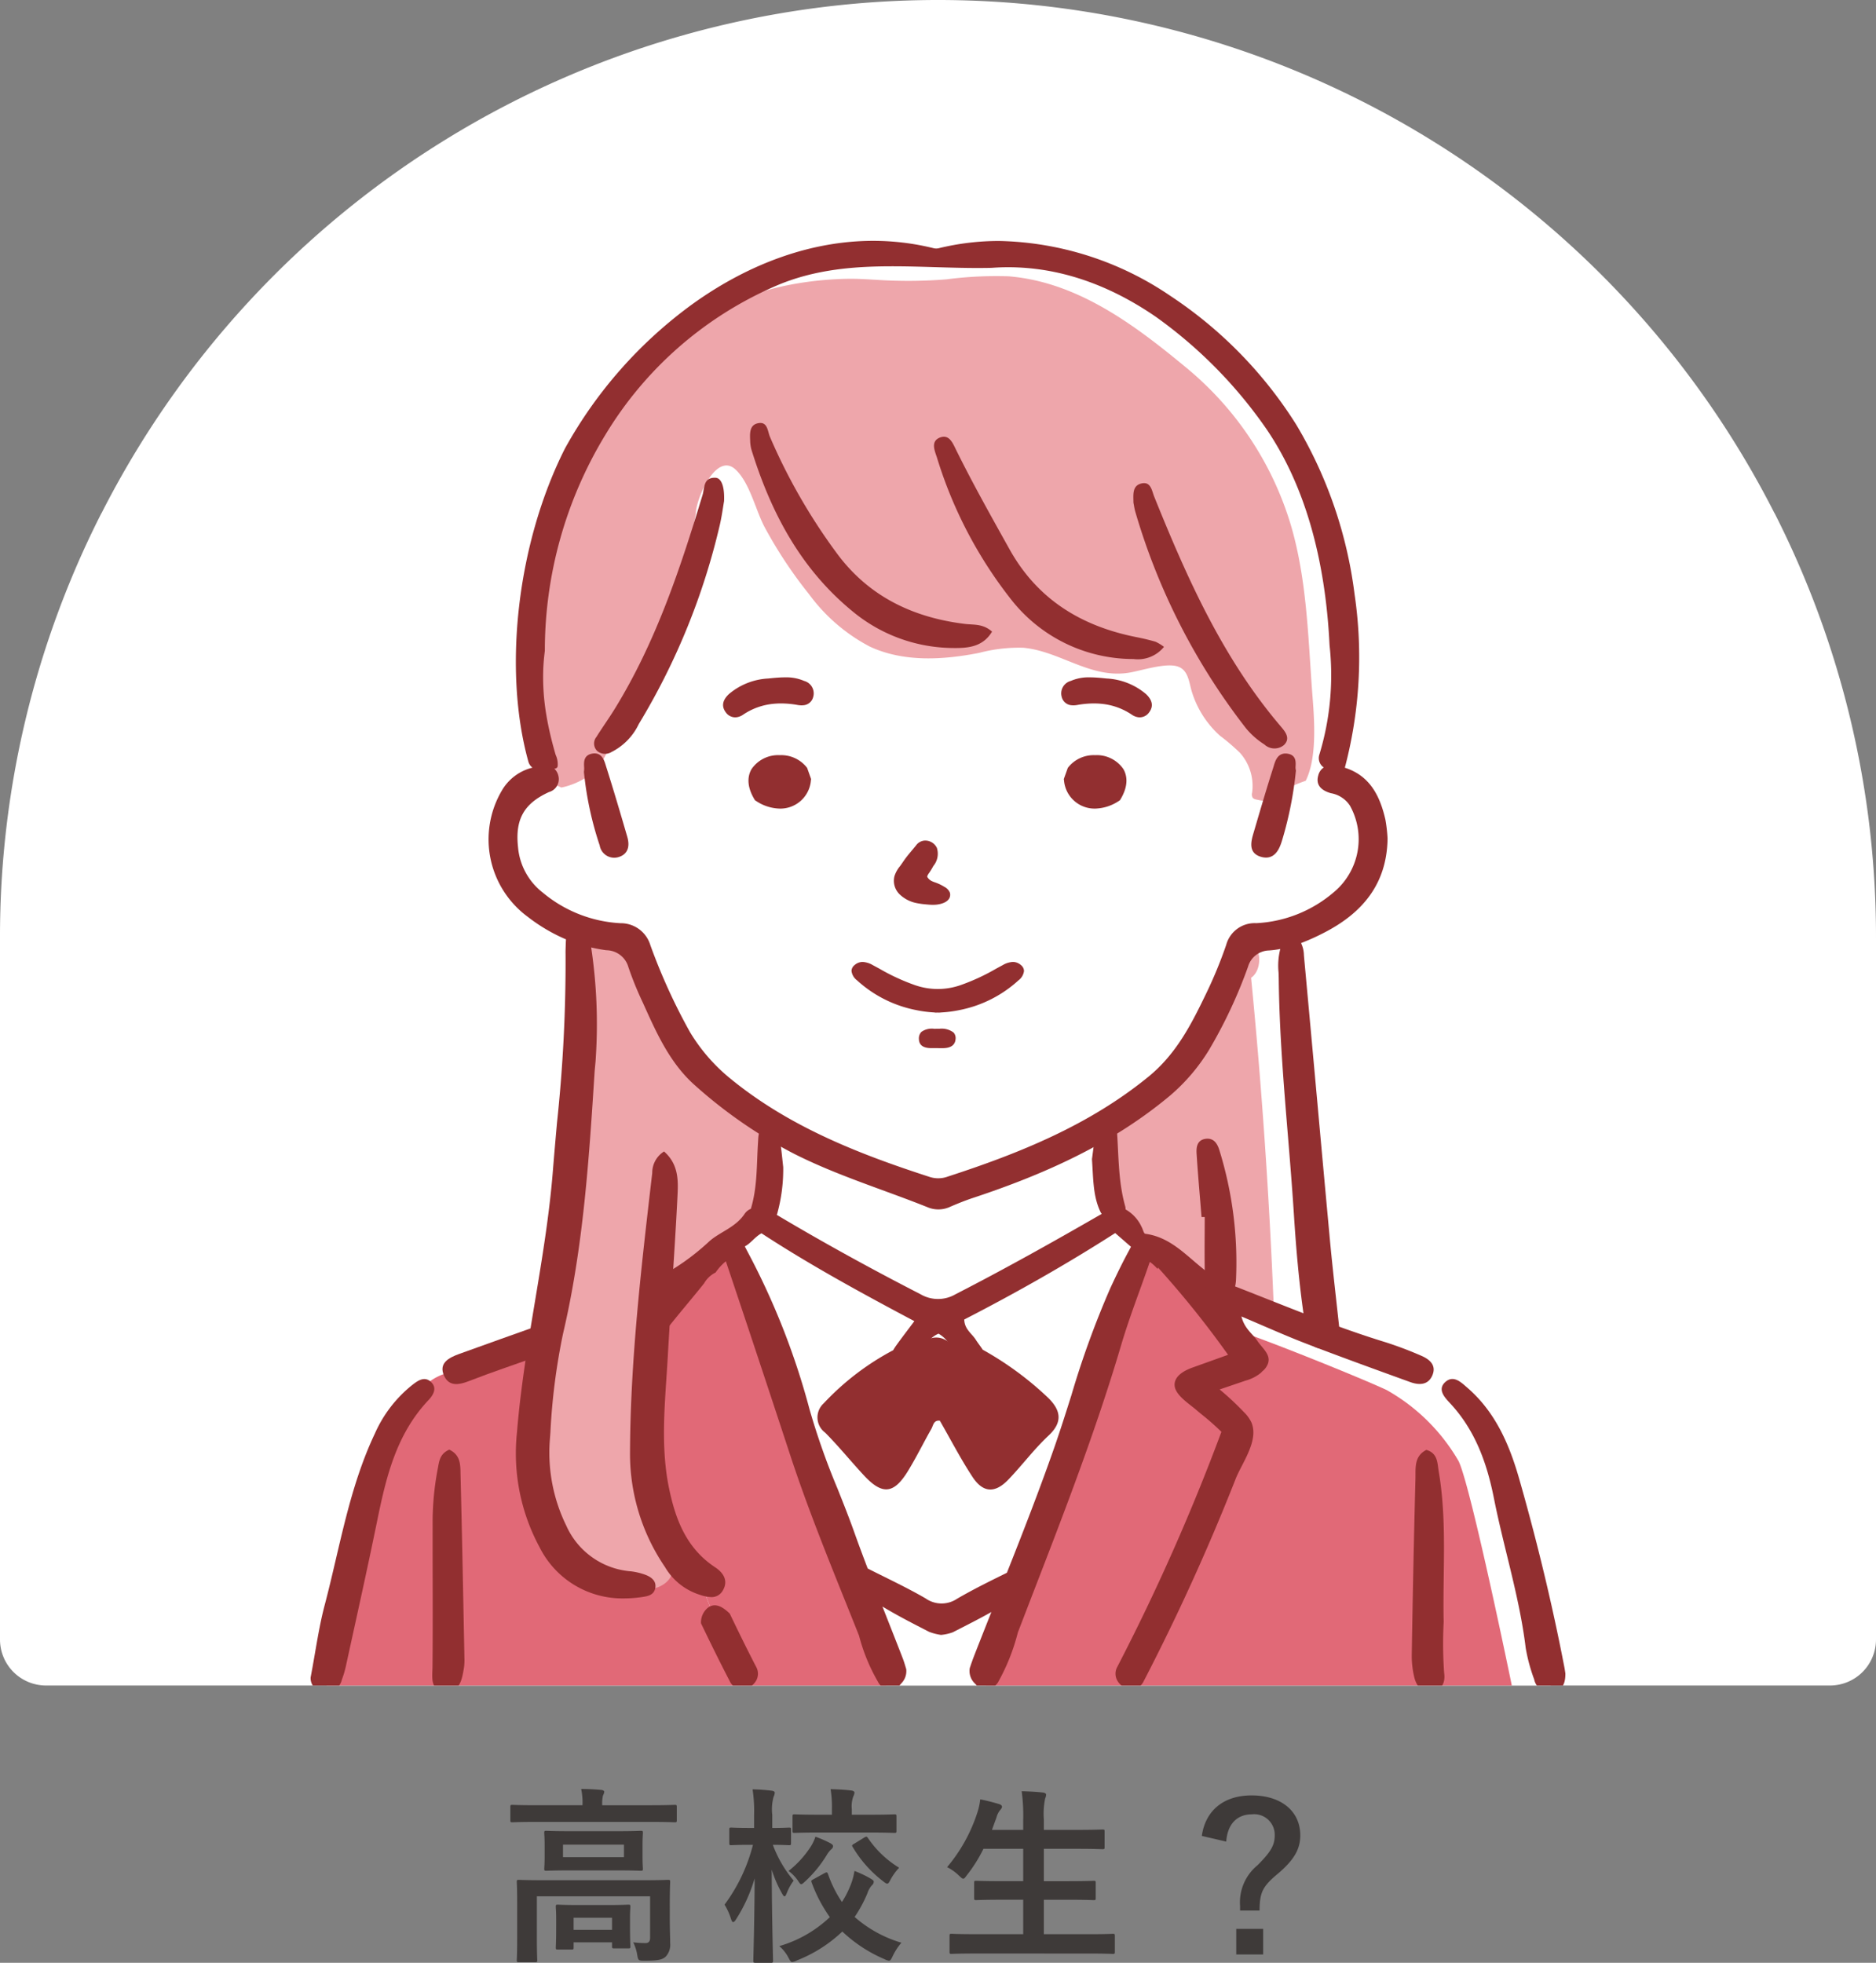
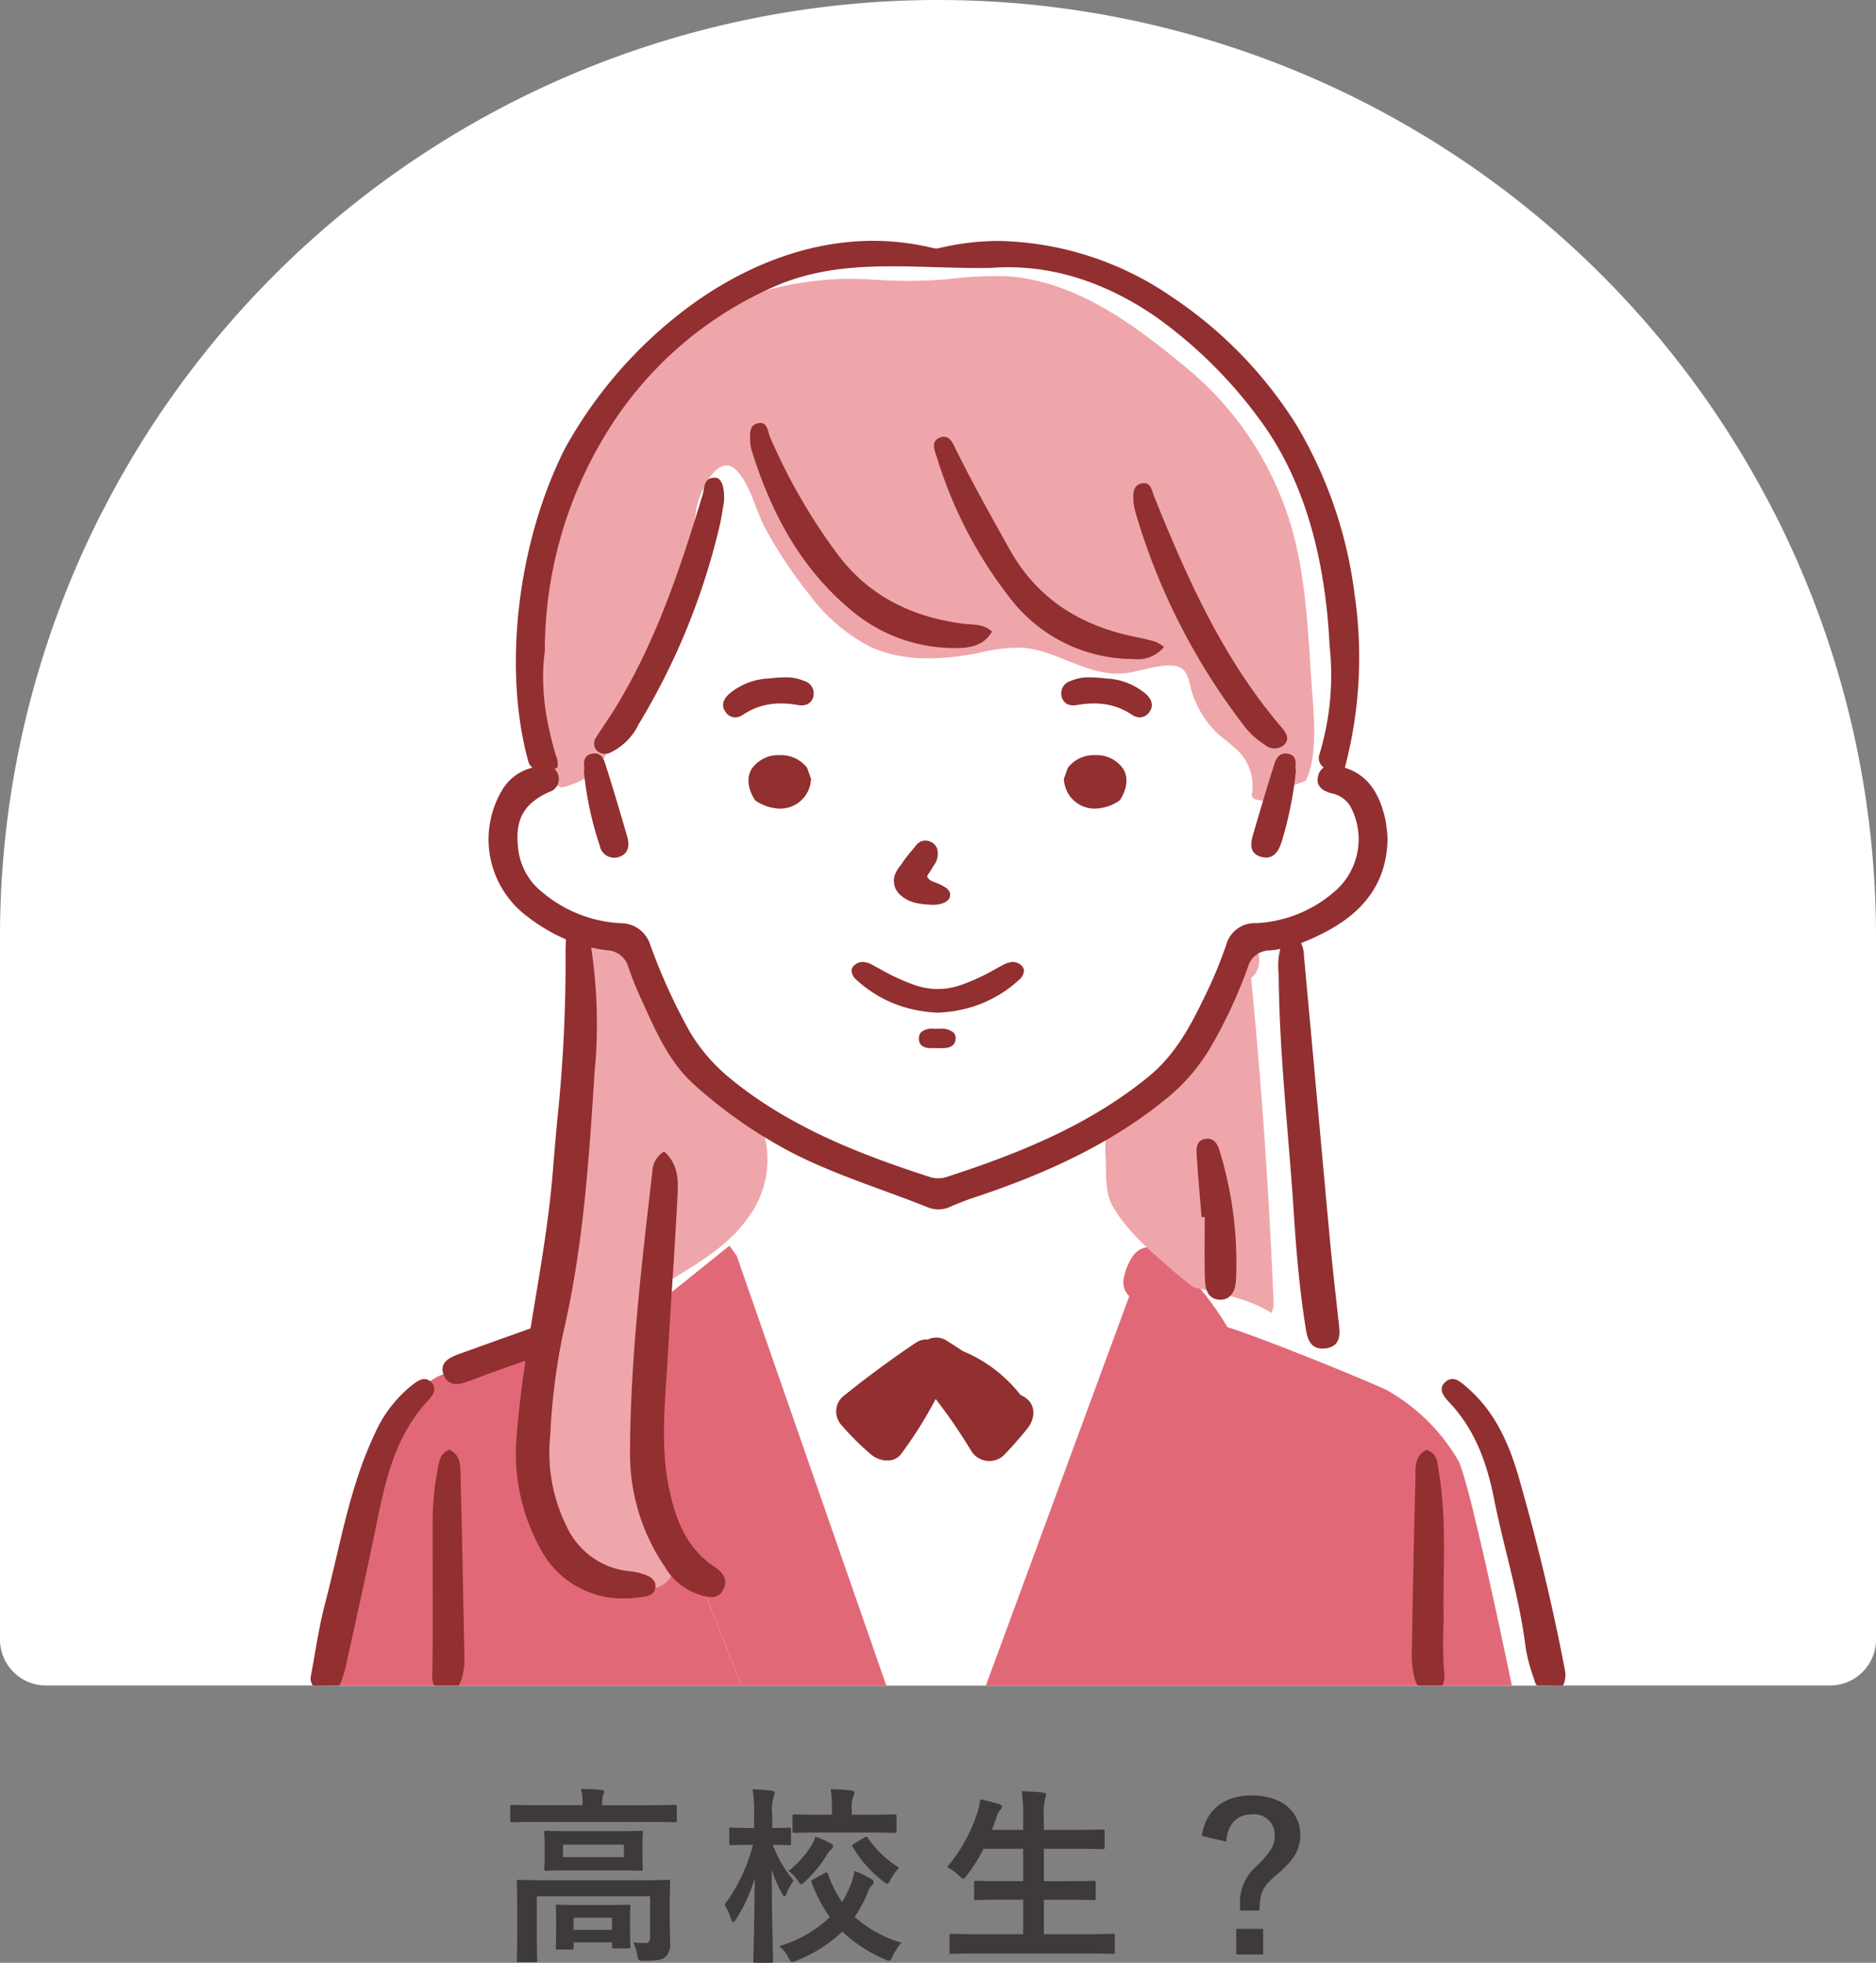
<svg xmlns="http://www.w3.org/2000/svg" viewBox="0 0 227.824 238.369">
  <rect x="0" y="0" width="227.824" height="238.369" fill="#808080" stroke="none" />
  <defs>
    <style>
      .cls-1 {
        fill: none;
      }

      .cls-2 {
        fill: #fff;
      }

      .cls-3 {
        clip-path: url(#clip-path);
      }

      .cls-4 {
        fill: #e16977;
      }

      .cls-5 {
        fill: #922f30;
      }

      .cls-6 {
        fill: #eea6ab;
      }

      .cls-7 {
        fill: #3e3a39;
      }
    </style>
    <clipPath id="clip-path">
      <path class="cls-1" d="M215.497,62.304h-.011a113.95,113.95,0,0,0-203.148,0h-.011A113.428,113.428,0,0,0,0,113.892V199.106a5.589,5.589,0,0,0,5.589,5.589H222.235a5.589,5.589,0,0,0,5.589-5.589V113.892A113.428,113.428,0,0,0,215.497,62.304Z" />
    </clipPath>
  </defs>
  <g id="レイヤー_2" data-name="レイヤー 2">
    <g id="レイヤー_1-2" data-name="レイヤー 1">
      <path class="cls-2" d="M215.497,62.304h-.011a113.95,113.95,0,0,0-203.148,0h-.011A113.428,113.428,0,0,0,0,113.892V199.106a5.589,5.589,0,0,0,5.589,5.589H222.235a5.589,5.589,0,0,0,5.589-5.589V113.892A113.428,113.428,0,0,0,215.497,62.304Z" />
      <g class="cls-3">
        <g id="女の子_ロングヘア" data-name="女の子　ロングヘア">
          <path id="白" class="cls-2" d="M112.482,30.909s-11.101.779-14.855,1.246S86.445,35.581,83.97,37.995s-7.747,7.709-9.744,11.446-4.473,6.24-5.591,9.232-3.754,11.869-4.073,16.463-.799,11.057,0,13.159,1.997,4.361,1.278,5.84-1.442.779-3.157,2.647-2.194,3.27-2.034,6.229-.324,2.881,2.034,5.45,7.23,5.012,7.23,5.012a76.637,76.637,0,0,1,.878,12.975c-.319,5.217-1.358,16.429-1.677,18.921s-2.96,18.091-2.96,18.091-7.423,2.354-8.861,2.916a20.808,20.808,0,0,0-6.709,3.365C47.71,172,44.835,182.044,43.637,185.393s-3.99,19.432-3.99,19.432H188.355s-6.31-26.752-7.587-29.866-5.431-6.729-8.785-8.582-11.101-3.94-11.101-3.94l-2.636-19.637s-2.02-29.666-1.928-29.666a14.319,14.319,0,0,0,6.8-3.251c2.556-2.511,3.993-5.694,3.833-7.801a12.257,12.257,0,0,0-1.906-5.689,5.947,5.947,0,0,0-3.285-1.854s1.518-9.748,1.837-12.707-.513-9.344-.935-12.458-1.94-12.653-7.051-18.006-6.709-8.312-9.664-11.115-10.383-7.008-12.779-7.709a46.692,46.692,0,0,0-9.424-1.635c-2.636-.078-6.549.311-8.386.389A6.868,6.868,0,0,1,112.482,30.909Z" />
          <g id="塗り">
            <g>
              <path class="cls-4" d="M65.45,162.438s-7.438,3.511-9.045,3.841-4.18.483-6.181,3.658-7.909,20.944-8.672,25.02-1.906,9.869-1.906,9.869h50.45L85.131,192.343l-2.317-2.431s-3.155,3.132-5.247,3.107-5.045-.29-7.237-2.294A17.957,17.957,0,0,1,65.09,180.451c-.572-4.367.638-13.759.605-14.172S65.45,162.438,65.45,162.438Z" />
              <path class="cls-4" d="M88.588,151.279l-9.54,7.664s-.617,19.465.241,23.088,5.675,9.892,5.843,10.312,4.965,12.482,4.965,12.482h17.58L89.485,152.558Z" />
              <path class="cls-4" d="M183.638,204.896s-4.988-24.323-6.502-27.449a23.258,23.258,0,0,0-8.728-8.629c-2.638-1.256-14.944-6.266-19.343-7.641a36.547,36.547,0,0,0-7.601-9.046,2.595,2.595,0,0,0-3.949.496,7.396,7.396,0,0,0-1.04,2.569,2.383,2.383,0,0,0,.664,2.217l-17.486,47.482Z" />
            </g>
            <path class="cls-5" d="M124.288,169.596c-.128-.07-.251-.145-.378-.216a17.315,17.315,0,0,0-7.018-5.311c-.648-.444-1.308-.874-1.985-1.286a2.292,2.292,0,0,0-2.234-.103,2.275,2.275,0,0,0-1.504.423q-4.605,3.096-8.904,6.579a2.452,2.452,0,0,0,0,3.467,30.889,30.889,0,0,0,3.546,3.513c.946.798,2.65,1.086,3.556,0a49.582,49.582,0,0,0,4.263-6.762,66.468,66.468,0,0,1,4.336,6.331,2.577,2.577,0,0,0,3.949.496c1.016-1.054,1.969-2.139,2.882-3.28C125.756,172.248,125.843,170.441,124.288,169.596Z" />
            <g>
              <path class="cls-6" d="M92.993,138.59c-.748-3.076-3.031-3.808-5.454-5.428-5.818-3.89-7.865-11.392-9.628-17.652a2.336,2.336,0,0,0-2.723-1.696c-.914-2.469-5.222-2.296-4.877.614,1.961,16.517-1.609,32.78-4.157,49.035-1.047,6.678-2.749,14.158-.214,20.704,2.018,5.21,7.248,9.467,13.178,8.787,1.458-.167,3.064-1.454,2.425-3.103a53.775,53.775,0,0,1-3.529-24.548,44.031,44.031,0,0,1,1.034-6.359c.57-2.333,1.808-3.153,3.83-4.38,2.95-1.79,5.896-3.772,7.904-6.596A11.786,11.786,0,0,0,92.993,138.59Z" />
              <path class="cls-6" d="M151.936,118.746c1.579-1.08,1.267-4.642-.967-4.589-.061.001-.116.016-.176.02a1.562,1.562,0,0,1-.431,1.181,10.476,10.476,0,0,0-.819.896,26.307,26.307,0,0,1-6.621,13.233c-.015.039-.027.08-.042.12l-.288.238a28.369,28.369,0,0,1-4.939,4.182q-.933.732-1.897,1.422a4.664,4.664,0,0,0-1.092,1.435c-.651,1.41-.389,3.241-.357,4.764.036,1.721-.006,3.377.825,4.844,1.797,3.171,4.998,5.811,7.557,8.029q1.114.965,2.271,1.827a1.583,1.583,0,0,1,.266.035c2.841.702,6.501,1.317,9.167,3.073a2.51,2.51,0,0,0,.274-1.212Q153.86,138.441,151.936,118.746Z" />
              <path class="cls-6" d="M159.301,83.341c-.458-6.571-.674-13.234-2.534-19.556a39.386,39.386,0,0,0-12.604-19.048c-6.26-5.19-13.255-10.503-21.701-11.183a46.86,46.86,0,0,0-7.533.371,57.265,57.265,0,0,1-7.438.119c-1.404-.069-2.807-.19-4.212-.187l-.124.001C98.624,33.89,91.907,34.87,88.078,37.474c-2.828,1.923-6.184,3.576-8.704,5.877-2.715,2.479-4.964,6.066-7.078,9.054a69.408,69.408,0,0,0-5.239,8.553,87.191,87.191,0,0,0-3.444,14.995c-.24,3.069-.411,6.142-.43,9.222-.001.13.002.26.002.39.413,1.628.843,3.252,1.307,4.867.363,1.263.701,2.683,1.079,4.128.88.333,1.746.698,2.605,1.082,2.102-.43,4.244-1.757,4.988-3.193a188.136,188.136,0,0,0,8.144-17.918A76.405,76.405,0,0,0,84.49,62.457c.01-1.876,2.465-7.573,4.795-5.47,1.775,1.602,2.472,4.994,3.602,7.086a53.812,53.812,0,0,0,5.376,8.103,21.501,21.501,0,0,0,7.371,6.35c4.081,1.901,8.847,1.634,13.268.764a18.959,18.959,0,0,1,5.377-.624c4.521.422,8.242,3.869,12.988,3.002,1.475-.269,4.215-1.16,5.67-.751,1.467.412,1.447,2.111,1.879,3.327A11.816,11.816,0,0,0,148.17,89.36a25.891,25.891,0,0,1,2.409,2.061,6.052,6.052,0,0,1,1.481,4.838.805.805,0,0,0,.072.629.714.714,0,0,0,.403.203,9.334,9.334,0,0,0,1.082.192,21.377,21.377,0,0,1,4.95-2.461C160.135,91.672,159.51,86.34,159.301,83.341Z" />
            </g>
          </g>
          <g id="アウトライン">
            <g>
              <path class="cls-5" d="M53.951,167.126c.653,1.378,1.982.996,3.12.553,2.658-1.035,5.37-1.934,8.057-2.896.049-.402.106-.785.15-1.124.12-.929.269-1.856.416-2.782-3.319,1.185-6.642,2.357-9.953,3.56C54.502,164.887,53.208,165.56,53.951,167.126Z" />
-               <path class="cls-5" d="M173.906,167.122c.607-1.276-.249-2.032-1.35-2.494a45.597,45.597,0,0,0-4.269-1.613c-6.569-2.012-12.863-4.695-19.252-7.159-3.763-1.451-5.721-5.459-9.954-6.021-.185-.025-.283-.561-.45-.844a4.651,4.651,0,0,0-1.94-2.112,1.416,1.416,0,0,0-.049-.396c-.848-3.02-.781-6.12-1.003-9.196-.047-.659-.27-1.337-1.132-1.367a1.318,1.318,0,0,0-1.366,1.2c-.25,1.339-.397,2.695-.532,3.656.166,2.406.124,4.44.997,6.325a2.535,2.535,0,0,0,.186.33c-.146.078-.296.161-.453.251-5.695,3.28-11.431,6.488-17.289,9.492a4.21,4.21,0,0,1-4.27-.001c-5.916-3.042-11.741-6.236-17.444-9.633.011-.03.024-.059.034-.089a20.181,20.181,0,0,0,.745-5.715c-.096-.828-.204-2.044-.387-3.249-.122-.802-.396-1.685-1.411-1.676-1.264.011-1.204,1.083-1.26,1.918-.176,2.648-.073,5.32-.824,7.915-.015.053-.027.105-.041.158a1.66,1.66,0,0,0-.776.631c-1.152,1.7-3.087,2.195-4.379,3.412a28.37,28.37,0,0,1-6.169,4.348q-.39,4.424-.859,8.84c1.997-2.842,4.318-5.452,6.491-8.167a3.289,3.289,0,0,1,1.405-1.328,6.33,6.33,0,0,1,1.245-1.36c2.561,7.625,5.192,15.552,7.824,23.569,1.975,6.015,4.381,12.004,6.708,17.795.542,1.349,1.093,2.724,1.641,4.104a22.413,22.413,0,0,0,2.317,5.63,1.586,1.586,0,0,0,2.181.678,1.608,1.608,0,0,0,.63-.513,2.113,2.113,0,0,0,.602-1.744c-.03-.092-.061-.197-.095-.312-.083-.278-.186-.624-.314-.956-.625-1.619-1.262-3.234-1.9-4.85-.192-.487-.386-.981-.579-1.472,1.839,1.107,3.761,2.093,5.679,3.076a6.743,6.743,0,0,0,1.436.368,5.779,5.779,0,0,0,1.423-.316c1.574-.806,3.157-1.6,4.693-2.465-.719,1.815-1.44,3.629-2.146,5.448-.125.324-.239.651-.342.947l-.137.41a2.089,2.089,0,0,0,.653,1.905,1.702,1.702,0,0,0,2.859-.324,24.834,24.834,0,0,0,2.326-5.897q.889-2.313,1.779-4.625c3.798-9.821,7.726-19.977,10.76-30.257.666-2.256,1.48-4.513,2.268-6.696.412-1.142.823-2.286,1.216-3.433.104.078.209.154.309.236a5.696,5.696,0,0,1,.632.62l.058-.167a116.585,116.585,0,0,1,8.507,10.596l-4.313,1.547c-1.917.689-2.24,1.596-2.173,2.236.096.914,1.176,1.761,2.044,2.44.237.185.452.354.614.499.072.066.276.234.547.457a31.165,31.165,0,0,1,2.474,2.176,256.503,256.503,0,0,1-12.648,28.548,1.704,1.704,0,0,0,.059,1.752,2.034,2.034,0,0,0,1.676.942h.001a1.608,1.608,0,0,0,1.453-.919c2.76-5.325,5.368-10.81,7.751-16.304,1.191-2.745,2.351-5.548,3.447-8.334.179-.454.445-.971.727-1.519.88-1.709,1.878-3.646,1.178-5.305a4.34,4.34,0,0,0-.923-1.267,33.979,33.979,0,0,0-2.938-2.741l3.166-1.077a4.932,4.932,0,0,0,1.839-.938,2.097,2.097,0,0,0,.166-.176,1.984,1.984,0,0,0,.438-.459c.965-1.374-.359-2.242-1.019-3.242-.574-.87-1.569-1.466-1.943-2.971,2.813,1.186,5.319,2.321,7.886,3.308,4.18,1.607,8.395,3.131,12.608,4.658C172.278,168.215,173.373,168.243,173.906,167.122Zm-59.93-5.157a3.779,3.779,0,0,1,1.503,1.624c-.309.82.54,1.252,1.169,1.692.401.574.838,1.115,1.458,1.118,1.332,1.024,2.678,2.031,3.993,3.076.987.784,2.242,1.337,2.726,2.688a25.43,25.43,0,0,1-4.38,4.47,55.102,55.102,0,0,1-4.054-7.876c-.477-1.112-.836-2.384-2.348-2.448-1.669-.071-2.053,1.279-2.569,2.46a49.369,49.369,0,0,1-4.162,7.965,33.496,33.496,0,0,1-4.278-4.67,6.589,6.589,0,0,1,2.332-2.29c1.467-1.14,2.947-2.265,4.426-3.391a2.496,2.496,0,0,0,1.337-1.019c.135-.103.27-.205.405-.309.547-.42,1.13-.875.835-1.565A3.186,3.186,0,0,1,113.976,161.966Zm23.129-10.089c-.724,1.332-1.449,2.793-2.282,4.599a110.142,110.142,0,0,0-4.716,12.982c-.656,2.074-1.334,4.219-2.063,6.307-1.785,5.115-3.783,10.235-5.764,15.24-2.043,1.007-4.09,2.013-6.047,3.153a3.369,3.369,0,0,1-3.828-.041c-2.167-1.253-4.447-2.331-6.694-3.459-.11-.055-.224-.116-.339-.178-.553-1.452-1.099-2.908-1.616-4.363-.638-1.795-1.354-3.593-2.046-5.332a86.779,86.779,0,0,1-3.408-9.661A89.463,89.463,0,0,0,90.72,151.89l-.127-.246c-.045-.089-.093-.181-.143-.273.76-.399,1.207-1.143,2.027-1.594,5.923,3.871,12.175,7.276,18.564,10.668-.875,1.169-1.533,2.026-2.164,2.9a6.675,6.675,0,0,0-.41.632,31.988,31.988,0,0,0-8.434,6.449,2.303,2.303,0,0,0,.176,3.562c1.654,1.663,3.127,3.494,4.726,5.211,2.217,2.38,3.615,2.248,5.329-.552,1.02-1.666,1.879-3.423,2.844-5.122.231-.406.257-1.077,1.029-.987,1.311,2.28,2.517,4.619,3.957,6.814,1.276,1.945,2.722,2.03,4.335.364,1.685-1.74,3.129-3.71,4.897-5.36,1.792-1.672,1.481-3.107-.034-4.597a39.107,39.107,0,0,0-7.953-5.846c-.258-.412-.593-.819-.836-1.208-.469-.751-1.37-1.259-1.405-2.457,6.237-3.208,12.383-6.683,18.332-10.5.694.603,1.324,1.152,1.92,1.67-.045.083-.089.166-.131.246Z" />
              <path class="cls-5" d="M77.495,166.348c.017-.002.034-.003.051-.005.009-.023.013-.041.022-.064l-.035.009C77.52,166.308,77.507,166.327,77.495,166.348Z" />
              <path class="cls-5" d="M52.337,167.827c-.799-.746-1.616-.134-2.268.367a15.593,15.593,0,0,0-4.535,5.884c-3.153,6.654-4.261,13.873-6.112,20.884-.714,2.705-1.079,5.497-1.7,8.758a1.698,1.698,0,0,0,1.477,1.76,1.973,1.973,0,0,0,2.317-1.49,12.356,12.356,0,0,0,.493-1.661c1.262-5.802,2.562-11.597,3.751-17.413,1.097-5.371,2.296-10.67,6.285-14.891C52.614,169.422,53.131,168.569,52.337,167.827Z" />
              <path class="cls-5" d="M189.984,202.496c-1.482-7.697-3.327-15.318-5.479-22.858-1.182-4.139-2.87-8.137-6.314-11.112-.73-.631-1.66-1.572-2.649-.706-1.026.899-.119,1.872.536,2.572,3.093,3.305,4.51,7.347,5.351,11.587,1.204,6.068,3.106,11.993,3.854,18.154a21.128,21.128,0,0,0,1.031,3.821,1.946,1.946,0,0,0,2.287,1.527c1.242-.212,1.509-1.179,1.501-2.251C190.063,202.984,190.03,202.739,189.984,202.496Z" />
              <path class="cls-5" d="M175.322,196.979c-.134-6.095.435-12.213-.602-18.277-.172-1.005-.089-2.211-1.504-2.621-1.509.778-1.289,2.213-1.322,3.477q-.275,10.636-.445,21.273a10.999,10.999,0,0,0,.321,2.933c.263,1.007.911,1.856,2.175,1.643,1.267-.213,1.587-1.184,1.433-2.252A50.292,50.292,0,0,1,175.322,196.979Z" />
              <path class="cls-5" d="M54.561,176.051c-1.214.532-1.23,1.498-1.409,2.371a34.563,34.563,0,0,0-.612,6.893c-.014,5.69.04,11.381-.016,17.071-.013,1.361-.355,2.915,1.588,3.008,1.776.086,1.995-1.485,2.225-2.806a6.473,6.473,0,0,0,.064-1.234c-.147-7.422-.283-14.844-.472-22.265C55.902,177.979,55.982,176.724,54.561,176.051Z" />
-               <path class="cls-5" d="M88.624,195.965c-.802-.782-1.736-1.386-2.639-.729a2.282,2.282,0,0,0-.853,1.907c1.139,2.378,2.305,4.741,3.512,7.07a1.608,1.608,0,0,0,1.453.919h.001a2.034,2.034,0,0,0,1.676-.941,1.704,1.704,0,0,0,.059-1.752C90.726,200.305,89.667,198.14,88.624,195.965Z" />
            </g>
            <g>
              <path class="cls-5" d="M168.507,101.831a18.578,18.578,0,0,0-.263-2.299c-.66-2.877-1.887-5.331-4.925-6.296a52.508,52.508,0,0,0,1.18-21.079A53.003,53.003,0,0,0,157.43,51.592a51.689,51.689,0,0,0-15.329-15.679,38.282,38.282,0,0,0-20.76-6.649,30.888,30.888,0,0,0-7.329.879,1.335,1.335,0,0,1-.638-.001,30.584,30.584,0,0,0-7.338-.894c-7.348,0-14.921,2.647-21.902,7.654a53.855,53.855,0,0,0-15.517,17.55c-5.811,11.493-7.559,26.85-4.45,38.047a1.397,1.397,0,0,0,.495.729,5.904,5.904,0,0,0-3.743,2.827,11.682,11.682,0,0,0,3.184,15.296,20.863,20.863,0,0,0,4.631,2.729c-.015.191-.022.381-.027.557l-.013.415c-.009.26-.019.52-.012.779a183.495,183.495,0,0,1-1.042,20.54c-.171,1.933-.342,3.866-.496,5.8-.424,5.338-1.317,10.712-2.181,15.909-.861,5.183-1.752,10.543-2.181,15.879a23.988,23.988,0,0,0,2.749,13.952,11.23,11.23,0,0,0,10.258,6.205,15.1,15.1,0,0,0,2.226-.171c.573-.086,1.357-.203,1.546-1.007.176-.751-.22-1.319-1.177-1.685a7.809,7.809,0,0,0-1.757-.423,9.392,9.392,0,0,1-7.854-5.541,20.153,20.153,0,0,1-2.015-10.216l.083-1.114A77.266,77.266,0,0,1,68.381,161.94c2.467-10.487,3.163-21.357,3.835-31.866l.051-.546c.038-.394.076-.789.093-1.184a62.772,62.772,0,0,0-.566-13.281,18.532,18.532,0,0,0,1.843.338,2.816,2.816,0,0,1,2.681,2.065,40.669,40.669,0,0,0,1.75,4.301c1.641,3.643,3.28,7.366,6.361,10.071a57.685,57.685,0,0,0,12.033,8.296c5.255,2.653,10.896,4.351,16.337,6.539a3.395,3.395,0,0,0,2.648-.142c.881-.375,1.771-.738,2.68-1.039,8.697-2.881,16.944-6.553,23.992-12.46a23.064,23.064,0,0,0,4.734-5.571,58.514,58.514,0,0,0,4.711-10.065,2.724,2.724,0,0,1,2.576-1.969,11.724,11.724,0,0,0,1.34-.179,8.202,8.202,0,0,0-.213,2.829c.011.268.022.533.025.795.069,6.354.598,12.785,1.11,19.004.257,3.123.522,6.351.726,9.529.237,3.701.609,8.58,1.377,13.499l.026.172c.174,1.142.414,2.705,2.058,2.705a2.917,2.917,0,0,0,.367-.024c1.95-.243,1.769-1.822,1.623-3.091l-.308-2.799c-.272-2.456-.553-4.997-.784-7.498q-.751-8.128-1.485-16.259-.81-8.929-1.632-17.859l-.021-.251a3.518,3.518,0,0,0-.348-1.468,26.87,26.87,0,0,0,2.717-1.22C165.39,110.935,168.429,107.413,168.507,101.831Zm-15.958,10.283a3.579,3.579,0,0,0-3.639,2.643,53.568,53.568,0,0,1-2.469,5.979c-1.778,3.687-3.606,7.278-6.973,10.025-7.193,5.87-15.61,9.281-24.36,12.125a3.362,3.362,0,0,1-2.158.062c-8.754-2.832-17.227-6.164-24.389-12.07a21.697,21.697,0,0,1-4.765-5.528A71.655,71.655,0,0,1,78.98,114.785a3.738,3.738,0,0,0-3.631-2.667,16.027,16.027,0,0,1-9.433-3.715,7.829,7.829,0,0,1-3.008-5.548c-.37-3.395.766-5.299,3.77-6.668a1.625,1.625,0,0,0,1.133-1.97,1.689,1.689,0,0,0-.497-.869.502.502,0,0,0,.337-.129.404.404,0,0,0,.071-.165,2.703,2.703,0,0,0-.244-1.384q-.24-.823-.453-1.654c-.262-1.029-.488-2.067-.664-3.114a27.301,27.301,0,0,1-.385-5.676c.03-.718.093-1.435.19-2.172A50.461,50.461,0,0,1,73.49,52.852a45.01,45.01,0,0,1,20.524-18.04c4.908-2.177,10.034-2.47,14.4-2.47,1.712,0,3.461.052,5.152.102,1.694.05,3.445.102,5.162.102.584,0,1.149-.006,1.688-.018.668-.049,1.345-.074,2.013-.074,6.098,0,12.136,2.027,17.945,6.026A55.456,55.456,0,0,1,153.835,52.158c4.545,6.707,7.111,15.525,7.629,26.217A33.121,33.121,0,0,1,160.21,91.691a1.364,1.364,0,0,0,.549,1.512,1.629,1.629,0,0,0-.666.966c-.347,1.197.415,1.844,1.533,2.161a3.46,3.46,0,0,1,2.318,1.52,8.375,8.375,0,0,1-1.98,10.516A15.658,15.658,0,0,1,152.549,112.114Z" />
              <path class="cls-5" d="M123.978,117.198a1.473,1.473,0,0,0-.979-.375,2.708,2.708,0,0,0-1.231.387q-.362.193-.724.39l-.056.03a25.378,25.378,0,0,1-4.327,2.005,8.398,8.398,0,0,1-5.556,0,25.372,25.372,0,0,1-4.328-2.005q-.39-.211-.78-.42a2.707,2.707,0,0,0-1.231-.386,1.472,1.472,0,0,0-.979.375.952.952,0,0,0-.38.712,1.685,1.685,0,0,0,.674,1.147,14.854,14.854,0,0,0,7.188,3.614,14.453,14.453,0,0,0,2.248.287v.019l.326-.005.031-.001.053.002.17,0,.15-.008v-.006a14.465,14.465,0,0,0,2.248-.287,14.853,14.853,0,0,0,7.188-3.614,1.684,1.684,0,0,0,.674-1.147A.952.952,0,0,0,123.978,117.198Z" />
              <path class="cls-5" d="M114.049,124.94l-.186-.003c-.128.005-.261.005-.394.005h-.006a2.172,2.172,0,0,0-1.568.375,1.137,1.137,0,0,0-.302.872c.027,1.104,1.155,1.104,1.637,1.104.073,0,.146-.001.219-.002l.223-.002c.1,0,.203.002.309.005.114.003.231.005.346.005h.003c.474,0,1.584,0,1.709-1.041a1.042,1.042,0,0,0-.234-.861A2.403,2.403,0,0,0,114.049,124.94Z" />
              <path class="cls-5" d="M113.343,105.174a2.324,2.324,0,0,0,.431-2.207,1.57,1.57,0,0,0-1.323-.882c-.032-.002-.063-.003-.094-.003-.018,0-.035,0-.052.001a1.398,1.398,0,0,0-1.069.601l-.645.776c-.171.205-.364.437-.544.675-.145.19-.281.388-.401.562l-.015.022c-.101.147-.205.299-.342.483a3.586,3.586,0,0,0-.668,1.215,2.293,2.293,0,0,0,.614,2.178,4.099,4.099,0,0,0,2.11,1.085,9.454,9.454,0,0,0,1.161.157l.115.011c.099.009.199.017.3.024.132.008.254.012.371.012.06,0,.119-.001.177-.003a3.512,3.512,0,0,0,.733-.1c1.307-.33,1.219-1.113,1.159-1.35l-.007-.024a1.4,1.4,0,0,0-.672-.708l-.043-.026a5.423,5.423,0,0,0-.655-.343c-.158-.072-.325-.131-.447-.175a3.191,3.191,0,0,1-.417-.17,1.247,1.247,0,0,1-.443-.386.366.366,0,0,1-.076-.162,1.451,1.451,0,0,1,.24-.435A8.505,8.505,0,0,0,113.343,105.174Z" />
              <path class="cls-5" d="M132.989,91.712a3.964,3.964,0,0,0-3.272,1.488l-.044.062-.484,1.355.024.139A3.728,3.728,0,0,0,132.957,98.2h0a5.406,5.406,0,0,0,2.95-.95l.105-.07.064-.107c1.049-1.755.761-2.977.336-3.693A3.912,3.912,0,0,0,132.989,91.712Z" />
              <path class="cls-5" d="M97.976,93.2a3.964,3.964,0,0,0-3.272-1.488,3.912,3.912,0,0,0-3.422,1.669c-.426.716-.714,1.937.336,3.693l.064.107.105.07a5.406,5.406,0,0,0,2.95.95h0A3.728,3.728,0,0,0,98.48,94.755l.024-.139L98.02,93.261Z" />
              <path class="cls-5" d="M97.656,82.695a5.445,5.445,0,0,0-2.312-.434c-.44,0-.95.03-1.608.095L93.303,82.4a8.012,8.012,0,0,0-4.788,1.897c-.786.745-.914,1.487-.379,2.206a1.4,1.4,0,0,0,1.144.614c.047,0,.094-.002.142-.007a1.76,1.76,0,0,0,.798-.3,7.898,7.898,0,0,1,3.72-1.337c.296-.029.602-.044.91-.044a11.596,11.596,0,0,1,2.03.19,2.645,2.645,0,0,0,.456.042c.069,0,.136-.003.201-.01a1.32,1.32,0,0,0,1.213-.988A1.566,1.566,0,0,0,97.656,82.695Z" />
              <path class="cls-5" d="M134.394,82.401l-.437-.045c-.658-.065-1.169-.095-1.608-.095a5.44,5.44,0,0,0-2.312.434,1.566,1.566,0,0,0-1.093,1.968,1.32,1.32,0,0,0,1.213.988c.065.006.132.01.201.01a2.617,2.617,0,0,0,.456-.043,11.624,11.624,0,0,1,2.03-.189c.307,0,.613.015.909.044a7.899,7.899,0,0,1,3.72,1.337,1.76,1.76,0,0,0,.799.3c.048.005.095.007.142.007a1.399,1.399,0,0,0,1.144-.614c.534-.718.407-1.46-.379-2.206A8.005,8.005,0,0,0,134.394,82.401Z" />
              <path class="cls-5" d="M115.732,78.696c1.762.02,3.599-.087,4.745-1.987-1.098-.983-2.249-.81-3.296-.938-6.432-.785-11.786-3.43-15.597-8.635a70.683,70.683,0,0,1-8.081-14.086c-.3-.706-.276-1.922-1.494-1.641-1.012.233-.943,1.268-.908,2.111a4.437,4.437,0,0,0,.165,1.123c2.341,7.536,5.922,14.383,12.21,19.553A19.291,19.291,0,0,0,115.732,78.696Z" />
              <path class="cls-5" d="M138.067,77.388c-6.787-1.334-12.095-4.627-15.468-10.679-2.229-3.999-4.472-7.986-6.497-12.088-.389-.787-.828-1.941-1.974-1.477-1.131.458-.62,1.587-.346,2.416A52.841,52.841,0,0,0,122.86,72.889a18.849,18.849,0,0,0,14.794,7.145,4.076,4.076,0,0,0,3.702-1.478,5.617,5.617,0,0,0-1.023-.62C139.588,77.719,138.829,77.538,138.067,77.388Z" />
              <path class="cls-5" d="M155.926,90.479c.804-.787.204-1.566-.347-2.211-7.082-8.3-11.408-18.032-15.404-27.938-.297-.737-.406-1.886-1.558-1.616-1.145.269-.974,1.388-.971,2.324.069.346.117.725.221,1.089a78.632,78.632,0,0,0,13.451,26.323,9.525,9.525,0,0,0,2.237,1.966A1.795,1.795,0,0,0,155.926,90.479Z" />
              <path class="cls-5" d="M86.897,58.021c-1.5-.065-1.318,1.227-1.579,2.093-2.71,8.964-5.662,17.833-10.629,25.921-.719,1.171-1.528,2.291-2.256,3.457a1.272,1.272,0,0,0,.065,1.683,1.476,1.476,0,0,0,1.746.162,7.309,7.309,0,0,0,3.328-3.402,82.984,82.984,0,0,0,9.854-24.232c.236-1.035.374-2.091.506-2.84C88.007,59.129,87.619,58.053,86.897,58.021Z" />
              <path class="cls-5" d="M73.608,93.088l-.043-.141c-.177-.578-.445-1.452-1.368-1.452a1.527,1.527,0,0,0-.235.02c-1.087.172-1.052,1.023-1.028,1.587a2.894,2.894,0,0,1-.015.598l-.008.045.006.046a40.756,40.756,0,0,0,1.911,8.883,1.788,1.788,0,0,0,2.338,1.398c.59-.186,1.505-.754,1.007-2.464C75.382,98.895,74.533,96.003,73.608,93.088Z" />
              <path class="cls-5" d="M157.34,93.01c.021-.499.058-1.334-1-1.483a1.625,1.625,0,0,0-.229-.017c-.98,0-1.254.93-1.436,1.546l-.07.231c-.755,2.365-1.467,4.785-2.155,7.125l-.216.735c-.283.963-.712,2.42.876,2.901a2.205,2.205,0,0,0,.636.101c1.308,0,1.747-1.428,1.958-2.114a44.613,44.613,0,0,0,1.669-8.402l.007-.061-.018-.059A1.702,1.702,0,0,1,157.34,93.01Z" />
              <path class="cls-5" d="M86.834,190.328c-3.637-2.394-4.852-6.131-5.561-9.47-.947-4.455-.64-9.044-.343-13.483.06-.905.121-1.811.172-2.715.156-2.796.336-5.591.517-8.386.229-3.553.467-7.227.647-10.844l.006-.129c.089-1.768.19-3.772-1.511-5.355l-.118-.11-.133.092a3.038,3.038,0,0,0-1.301,2.521l-.101.865c-1.267,10.904-2.577,22.178-2.598,33.362a24.356,24.356,0,0,0,4.242,13.624,7.498,7.498,0,0,0,4.108,3.337l.134.041a4.686,4.686,0,0,0,1.411.283,1.55,1.55,0,0,0,1.402-.857C88.38,192.105,88.034,191.12,86.834,190.328Z" />
              <path class="cls-5" d="M146.642,138.287a1.686,1.686,0,0,0-.243.018c-1.189.178-1.117,1.298-1.073,1.968.115,1.778.266,3.583.411,5.329l.181,2.201h.385q-.001.996-.007,1.993c-.009,1.778-.019,3.617.03,5.426.021.76.069,2.539,1.766,2.616l.107.003c1.151,0,1.827-.867,1.904-2.441a46.077,46.077,0,0,0-1.982-15.595C147.972,139.313,147.662,138.287,146.642,138.287Z" />
            </g>
          </g>
        </g>
      </g>
      <g>
        <path class="cls-7" d="M65.151,221.261c-2.07,0-2.783.046-2.921.046-.23,0-.253-.023-.253-.253v-1.61c0-.23.024-.253.253-.253.138,0,.851.046,2.921.046h5.588v-.069a7.888,7.888,0,0,0-.161-1.908c.851,0,1.655.046,2.438.115.23.023.367.115.367.23a1.392,1.392,0,0,1-.16.46,4.507,4.507,0,0,0-.093,1.103v.069h5.887c2.07,0,2.783-.046,2.921-.046.23,0,.253.023.253.253v1.61c0,.23-.023.253-.253.253-.138,0-.851-.046-2.921-.046ZM81.34,233.057c0,1.242.046,2.208.046,2.92a2.117,2.117,0,0,1-.552,1.656c-.414.368-.943.483-2.599.483-.713,0-.736-.046-.851-.713a5.369,5.369,0,0,0-.483-1.518,12.853,12.853,0,0,0,1.472.092c.368,0,.575-.161.575-.644v-5.036H65.197v5.151c0,1.702.046,2.483.046,2.598,0,.23-.024.253-.253.253H63.013c-.23,0-.253-.023-.253-.253,0-.138.046-.828.046-2.598v-4.461c0-1.61-.046-2.3-.046-2.438,0-.23.022-.253.253-.253.161,0,.92.046,3.104.046H78.028c2.185,0,2.943-.046,3.104-.046.23,0,.253.023.253.253,0,.138-.046.942-.046,2.621Zm-6.485-10.67c2.093,0,2.829-.046,2.967-.046.23,0,.253.023.253.253,0,.161-.046.506-.046,1.495v1.403c0,.943.046,1.311.046,1.449,0,.23-.023.253-.253.253-.138,0-.874-.046-2.967-.046h-5.541c-2.093,0-2.829.046-2.967.046-.23,0-.253-.023-.253-.253,0-.138.046-.506.046-1.449v-1.403c0-.989-.046-1.333-.046-1.495,0-.23.023-.253.253-.253.138,0,.874.046,2.967.046ZM67.749,236.76c-.23,0-.253-.023-.253-.253,0-.161.047-.529.047-2.644v-.851c0-.874-.047-1.311-.047-1.449,0-.23.023-.253.253-.253.139,0,.736.046,2.483.046H73.82c1.725,0,2.322-.046,2.483-.046.23,0,.253.023.253.253,0,.138-.046.552-.046,1.219v1.012c0,2.069.046,2.438.046,2.575,0,.23-.023.253-.253.253H74.602c-.253,0-.275-.023-.275-.253v-.482h-4.668v.621c0,.23-.023.253-.253.253ZM75.774,224.02H68.37v1.518h7.404Zm-6.116,10.348h4.668v-1.472h-4.668Z" />
        <path class="cls-7" d="M91.739,238.369c-.23,0-.253-.023-.253-.276,0-.391.138-4.691.161-9.98a19.229,19.229,0,0,1-2.254,4.967c-.138.23-.253.345-.368.345-.092,0-.16-.115-.253-.391a7.597,7.597,0,0,0-.781-1.725,20.751,20.751,0,0,0,3.449-7.267H91.05c-1.587,0-2.093.046-2.231.046-.23,0-.253-.023-.253-.276v-1.632c0-.207.024-.23.253-.23.139,0,.644.046,2.231.046h.528v-1.54a17.52,17.52,0,0,0-.184-3.15,22.121,22.121,0,0,1,2.299.161c.23.023.392.115.392.23a1.173,1.173,0,0,1-.139.506,5.827,5.827,0,0,0-.16,2.208v1.587c1.426,0,1.885-.046,2.023-.046.23,0,.253.023.253.23v1.632c0,.253-.023.276-.253.276-.139,0-.598-.046-1.955-.046a14.69,14.69,0,0,0,2.529,4.346,6.172,6.172,0,0,0-.827,1.495c-.115.276-.184.414-.276.414s-.184-.115-.321-.368a14.97,14.97,0,0,1-1.242-2.874c.023,5.979.161,10.646.161,11.038,0,.253-.023.276-.276.276Zm8.416-10.9c.276-.138.322-.092.414.161a14.317,14.317,0,0,0,1.679,3.357,10.985,10.985,0,0,0,.942-1.794,7.727,7.727,0,0,0,.575-1.978,12.834,12.834,0,0,1,2.023.966c.23.138.322.23.322.345a.627.627,0,0,1-.253.46,2.902,2.902,0,0,0-.529.966,16.074,16.074,0,0,1-1.54,2.852,15.004,15.004,0,0,0,5.68,3.127,7.335,7.335,0,0,0-1.059,1.632c-.184.391-.275.552-.46.552a1.592,1.592,0,0,1-.528-.184,17.242,17.242,0,0,1-5.128-3.357,16.988,16.988,0,0,1-5.542,3.518,1.514,1.514,0,0,1-.552.184c-.161,0-.253-.161-.46-.552a4.641,4.641,0,0,0-1.103-1.38,14.955,14.955,0,0,0,6.14-3.518,17.674,17.674,0,0,1-2.208-4.208c-.092-.23-.046-.253.253-.414Zm.667-3.633c.23.138.345.23.345.368a.511.511,0,0,1-.23.391,3.3,3.3,0,0,0-.552.713,14.766,14.766,0,0,1-2.576,3.15c-.253.23-.391.368-.506.368s-.23-.161-.436-.483a5.157,5.157,0,0,0-1.103-1.127,12.081,12.081,0,0,0,2.759-3.058,5.375,5.375,0,0,0,.506-1.104A14.923,14.923,0,0,1,100.822,223.836Zm-1.265-1.288c-2.162,0-2.921.046-3.059.046-.23,0-.253-.023-.253-.253V220.594c0-.23.023-.253.253-.253.138,0,.896.046,3.059.046h1.472v-.666a13.288,13.288,0,0,0-.161-2.438c.851.023,1.748.069,2.507.161.23.023.391.138.391.23a1.084,1.084,0,0,1-.138.483,3.585,3.585,0,0,0-.184,1.564v.666H105.56c2.161,0,2.897-.046,3.035-.046.253,0,.275.023.275.253v1.748c0,.23-.022.253-.275.253-.138,0-.874-.046-3.035-.046Zm5.381.621c.275-.161.322-.161.482.069a12.271,12.271,0,0,0,3.772,3.587,6.938,6.938,0,0,0-1.035,1.425c-.184.368-.275.506-.413.506-.115,0-.253-.092-.483-.276a14.554,14.554,0,0,1-3.702-4.162c-.138-.207-.092-.253.184-.414Z" />
        <path class="cls-7" d="M118.488,237.242c-2.093,0-2.783.046-2.921.046-.23,0-.253-.023-.253-.253v-1.932c0-.23.023-.253.253-.253.138,0,.828.046,2.921.046H124.26v-4.185H121.73c-2.254,0-3.035.046-3.174.046-.229,0-.253-.023-.253-.253v-1.863c0-.207.024-.23.253-.23.139,0,.92.046,3.174.046H124.26v-3.932h-4.829a17.549,17.549,0,0,1-2.023,3.219c-.207.276-.299.414-.438.414-.114,0-.253-.138-.506-.368a5.663,5.663,0,0,0-1.448-1.035,19.566,19.566,0,0,0,3.702-6.714,7.787,7.787,0,0,0,.322-1.518c.759.138,1.586.368,2.23.552.253.069.414.184.414.345,0,.115-.069.23-.231.414a2.276,2.276,0,0,0-.436.874l-.552,1.518h3.794V221.031a21.719,21.719,0,0,0-.185-3.495c.897.023,1.84.069,2.599.161.231.023.368.138.368.253a1.125,1.125,0,0,1-.115.46,9.15,9.15,0,0,0-.161,2.553v1.265h3.956c2.253,0,3.012-.046,3.149-.046.253,0,.276.023.276.253v1.885c0,.23-.024.253-.276.253-.138,0-.896-.046-3.149-.046h-3.956v3.932h2.875c2.253,0,3.035-.046,3.173-.046.23,0,.253.023.253.23v1.863c0,.23-.022.253-.253.253-.138,0-.92-.046-3.173-.046h-2.875v4.185h5.45c2.069,0,2.782-.046,2.921-.046.23,0,.253.023.253.253v1.932c0,.23-.023.253-.253.253-.139,0-.852-.046-2.921-.046Z" />
        <path class="cls-7" d="M145.95,222.963c.436-3.082,2.644-4.921,6.048-4.921,3.587,0,5.909,1.909,5.909,4.852,0,1.609-.689,2.943-2.736,4.668-1.908,1.586-2.185,2.322-2.208,4.461h-2.368v-.552a5.826,5.826,0,0,1,2.115-4.944c1.656-1.655,2.093-2.46,2.093-3.633a2.493,2.493,0,0,0-2.782-2.553c-1.816,0-2.966,1.219-3.104,3.312Zm7.45,11.291v3.104h-3.266v-3.104Z" />
      </g>
    </g>
  </g>
</svg>